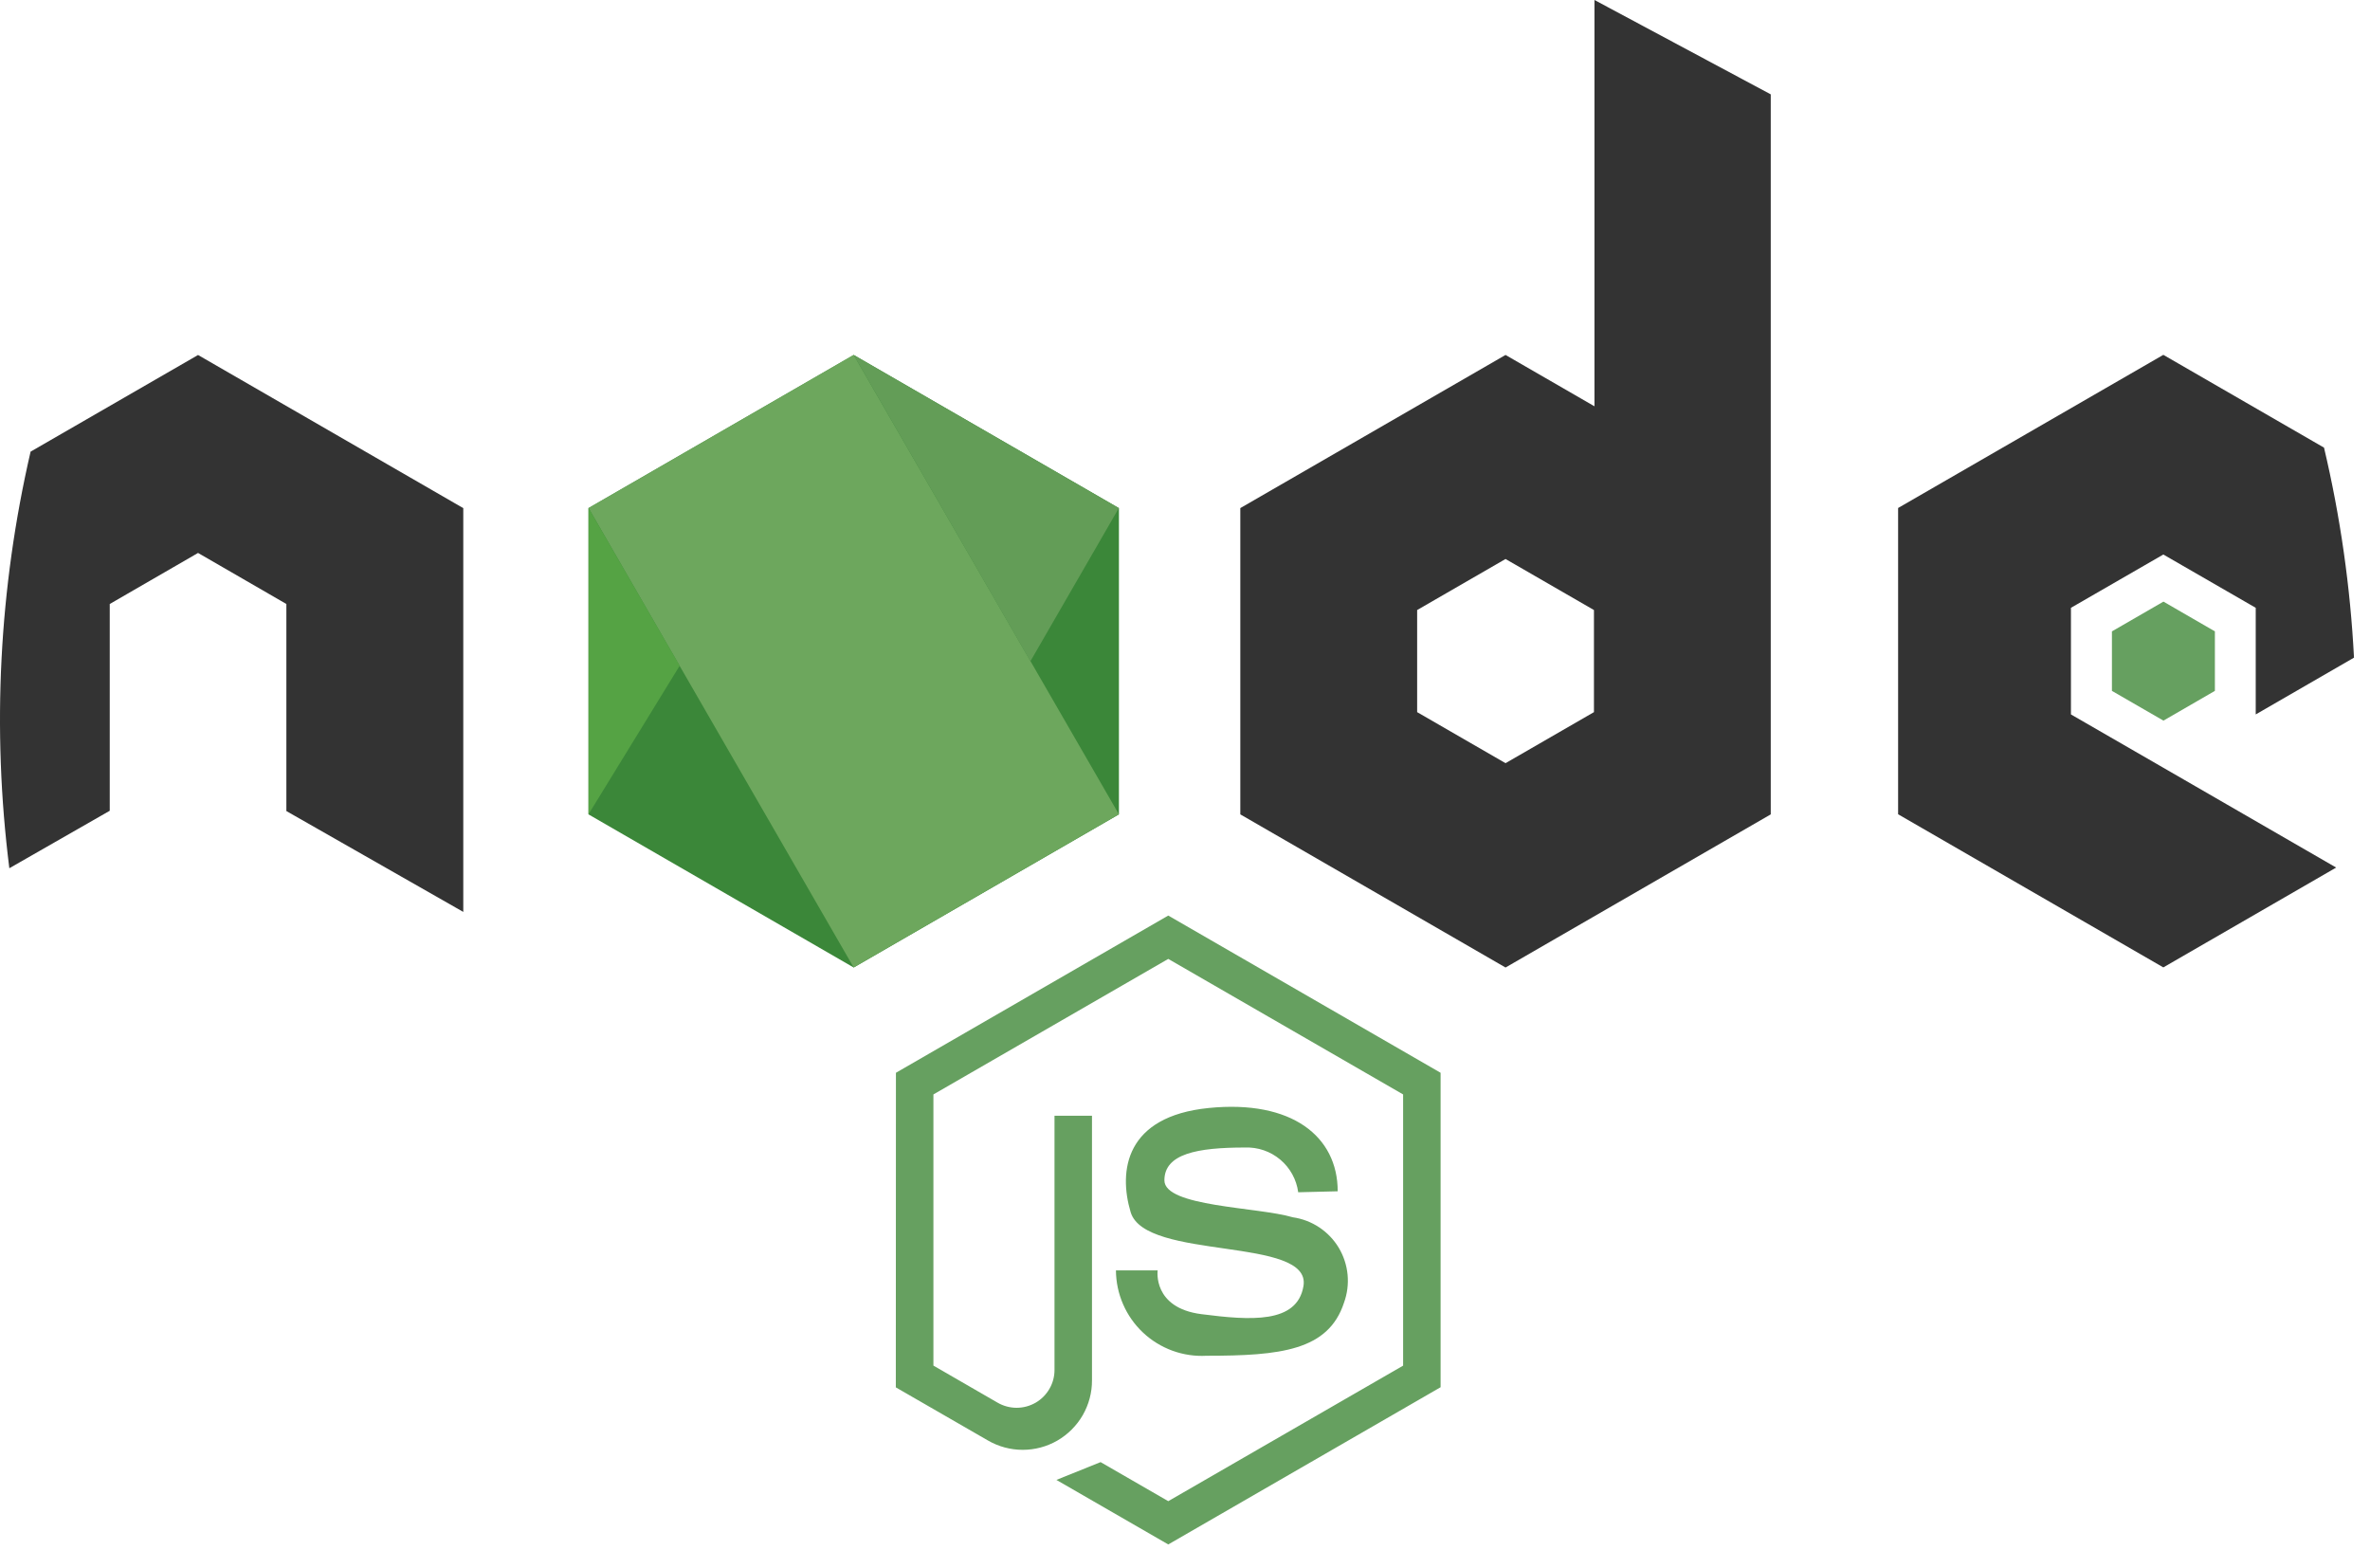
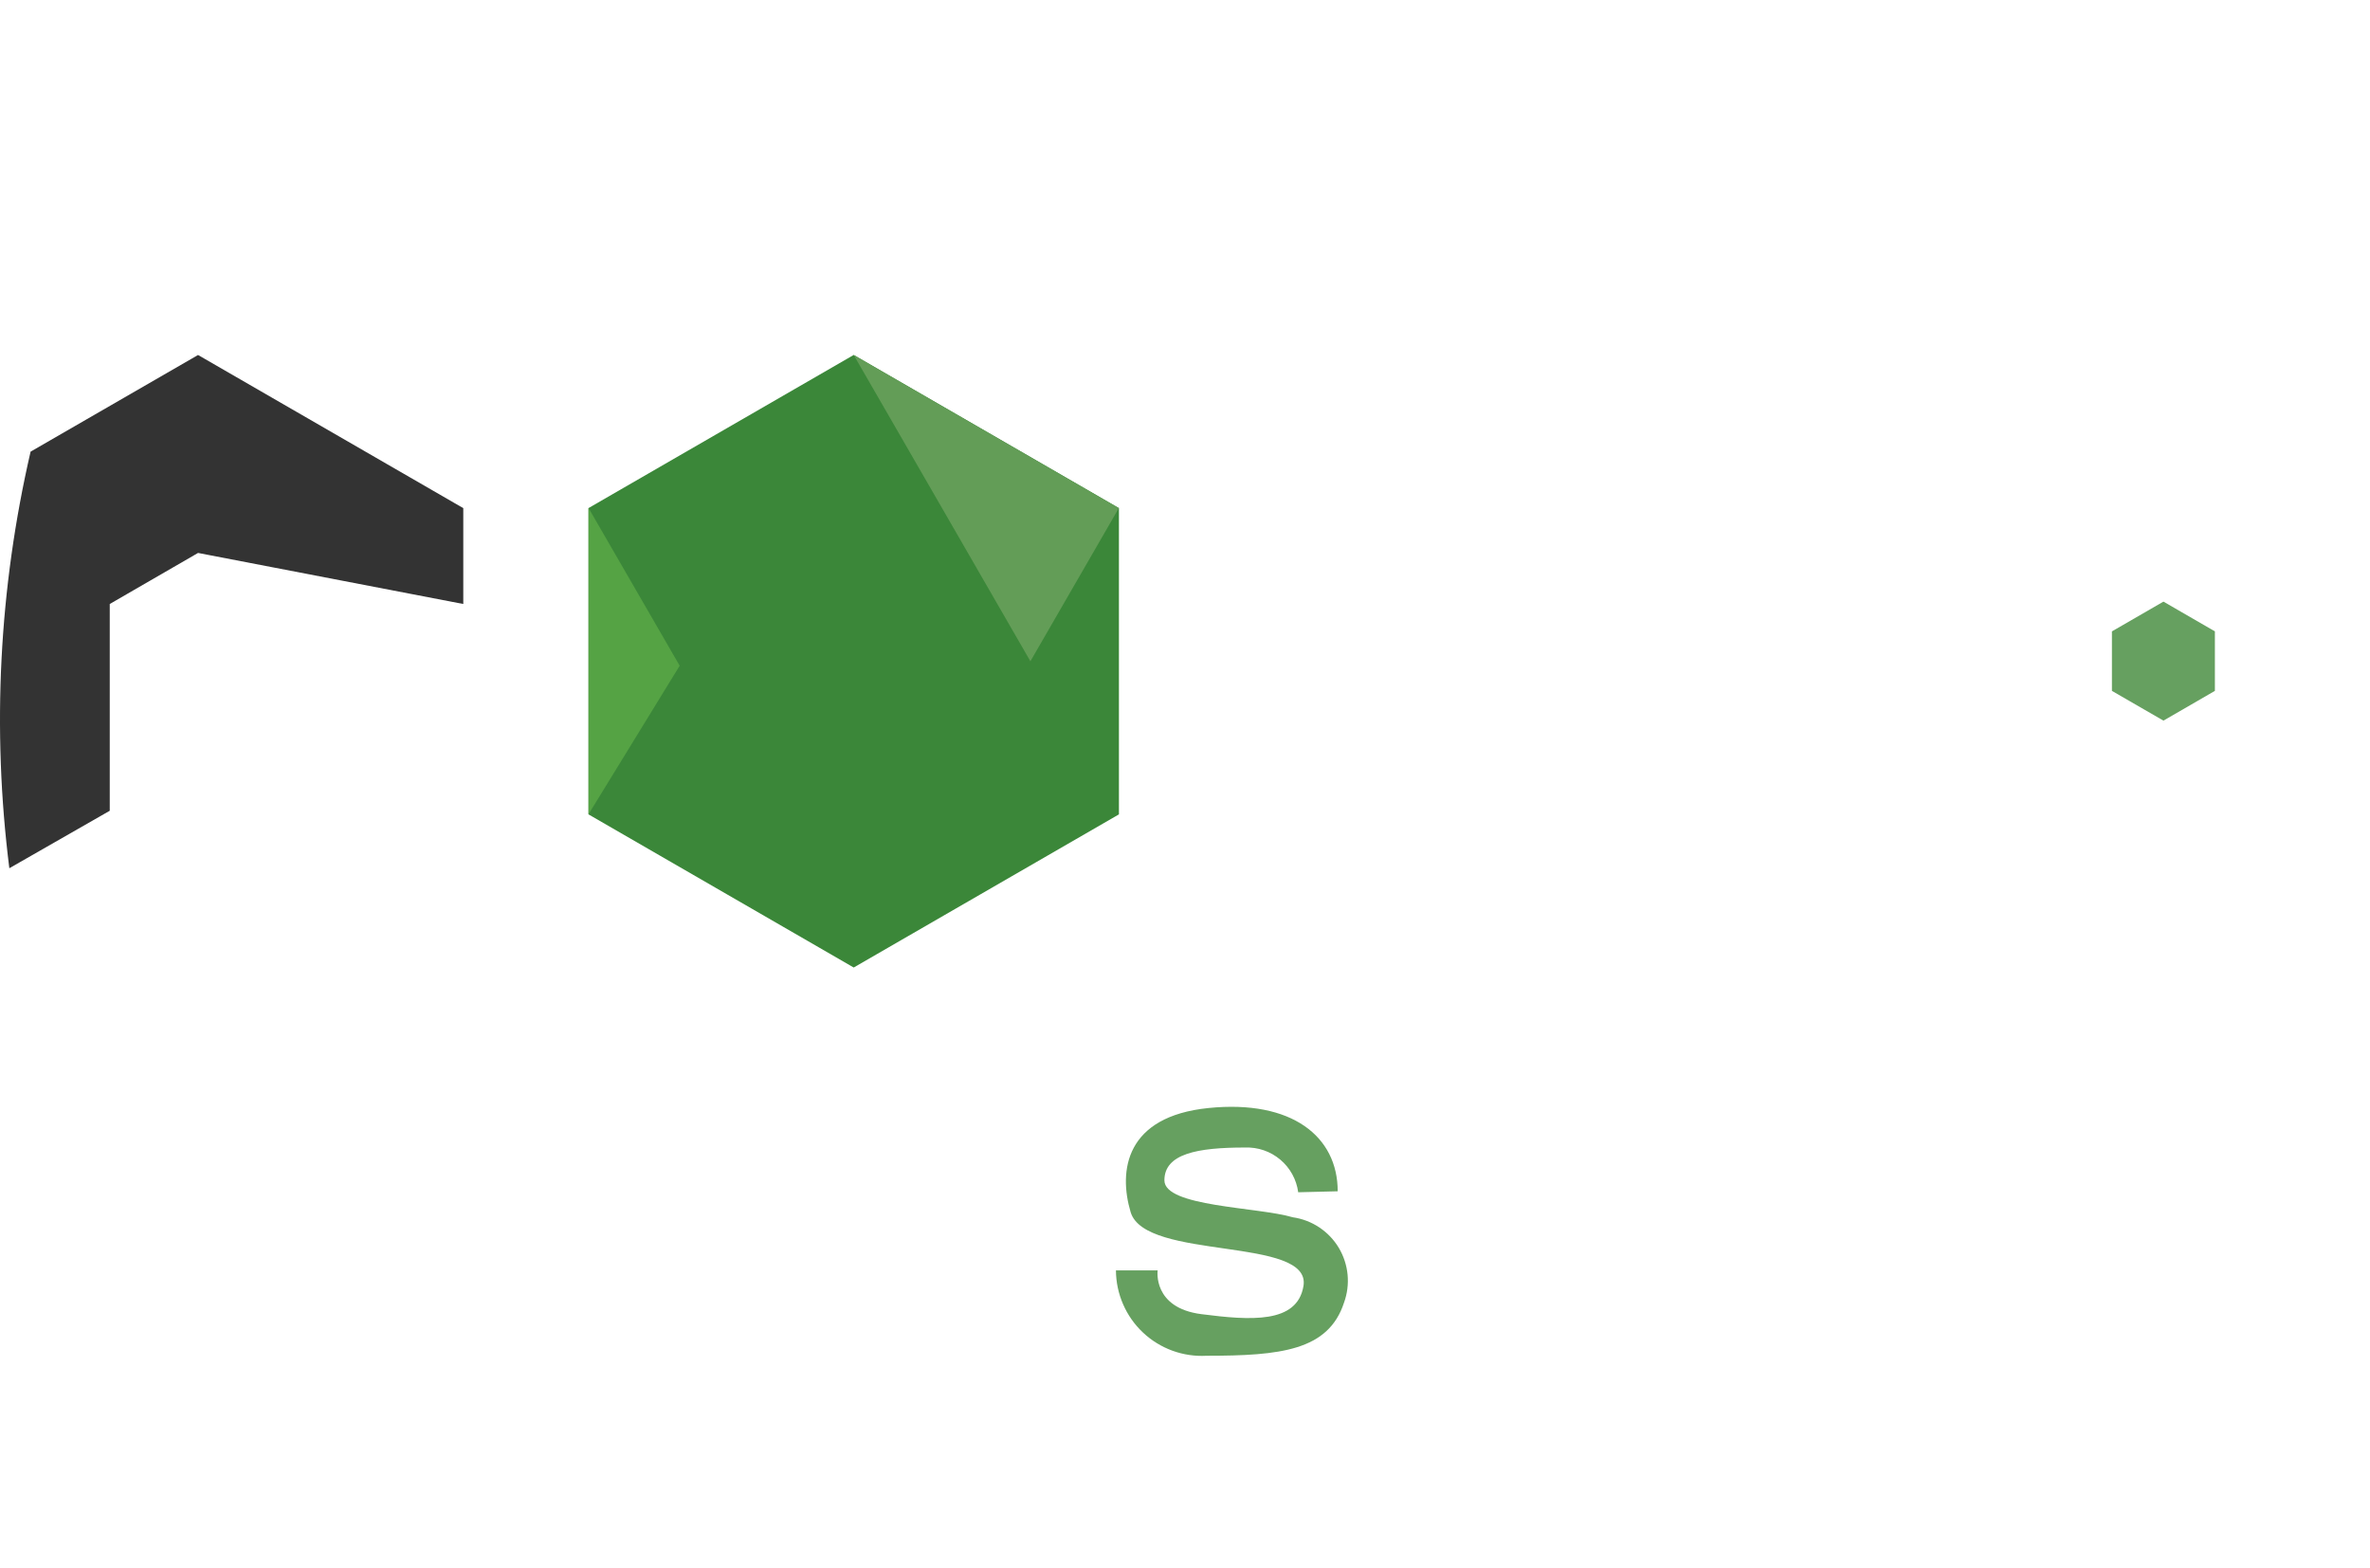
<svg xmlns="http://www.w3.org/2000/svg" width="65" height="43" viewBox="0 0 65 43" fill="none">
  <g clip-path="url(#clip0_1002_843)">
    <path d="M30.688 22.335V13.935L23.414 9.735L16.14 13.935V22.335L23.414 26.535L30.688 22.335Z" fill="#3B8739" />
-     <path d="M59.332 21.056L64.072 23.794L59.332 26.532L52.058 22.332V13.932L59.332 9.732L63.739 12.277C64.186 14.168 64.461 16.096 64.561 18.037L61.866 19.594V16.67L59.332 15.208L56.798 16.67V19.594L59.332 21.056Z" fill="#333333" />
    <path d="M60.746 18.948V17.316L59.335 16.5L57.922 17.316V18.948L59.335 19.764L60.746 18.948Z" fill="#66A060" />
-     <path d="M12.706 13.936V25.01L7.854 22.244V16.565L5.432 15.165L3.01 16.565V22.236L0.256 23.812C-0.225 19.999 -0.027 16.132 0.839 12.387L5.432 9.736L12.706 13.936Z" fill="#333333" />
-     <path d="M23.413 9.733L30.687 22.333L23.413 26.533L16.142 13.933L23.413 9.733Z" fill="#6DA75D" />
+     <path d="M12.706 13.936V25.01V16.565L5.432 15.165L3.01 16.565V22.236L0.256 23.812C-0.225 19.999 -0.027 16.132 0.839 12.387L5.432 9.736L12.706 13.936Z" fill="#333333" />
    <path d="M16.141 22.332L18.641 18.258L16.141 13.932V22.332Z" fill="#55A344" />
    <path d="M28.26 18.136L30.685 13.936L23.414 9.736L28.26 18.136Z" fill="#639D57" />
-     <path d="M43.73 0V11.143L41.291 9.735L34.017 13.935V22.335L41.291 26.535L48.565 22.335V2.588L43.73 0ZM43.716 19.531L41.291 20.931L38.867 19.531V16.731L41.291 15.331L43.716 16.731V19.531Z" fill="#333333" />
    <path d="M35.605 32.699C35.558 32.35 35.383 32.031 35.113 31.804C34.844 31.577 34.499 31.459 34.148 31.472C32.834 31.472 31.935 31.644 31.935 32.372C31.935 33.1 34.489 33.099 35.46 33.386C35.719 33.423 35.966 33.518 36.184 33.663C36.401 33.808 36.584 33.999 36.718 34.223C36.852 34.448 36.934 34.699 36.959 34.959C36.984 35.219 36.95 35.482 36.861 35.727C36.432 37.04 35.119 37.183 33.091 37.183C32.773 37.201 32.453 37.153 32.154 37.044C31.854 36.934 31.579 36.765 31.347 36.546C31.114 36.327 30.929 36.063 30.802 35.77C30.674 35.477 30.608 35.161 30.606 34.842H31.75C31.75 34.842 31.605 35.87 32.95 36.042C34.294 36.214 35.575 36.309 35.749 35.272C35.98 33.902 31.409 34.585 31.009 33.244C30.671 32.109 30.865 30.618 33.149 30.388C35.433 30.158 36.688 31.169 36.688 32.672L35.605 32.699Z" fill="#66A060" />
-     <path d="M24.569 38.05L27.094 39.506C27.384 39.674 27.712 39.763 28.047 39.763C28.381 39.764 28.71 39.676 29 39.509C29.289 39.341 29.53 39.1 29.697 38.81C29.863 38.52 29.951 38.191 29.949 37.857V30.601H28.921V37.57C28.922 37.753 28.874 37.932 28.782 38.09C28.691 38.248 28.56 38.38 28.402 38.471C28.243 38.562 28.064 38.61 27.881 38.61C27.699 38.61 27.519 38.561 27.361 38.47L25.6 37.453V30.016L32.041 26.299L38.482 30.016V37.454L32.041 41.171L30.185 40.1L28.973 40.588L32.041 42.358L39.51 38.046V29.422L32.041 25.11L24.572 29.422L24.569 38.05Z" fill="#66A060" />
  </g>
  <defs>
    <clipPath id="clip0_1002_843">
      <rect width="64.561" height="42.357" fill="white" />
    </clipPath>
  </defs>
</svg>